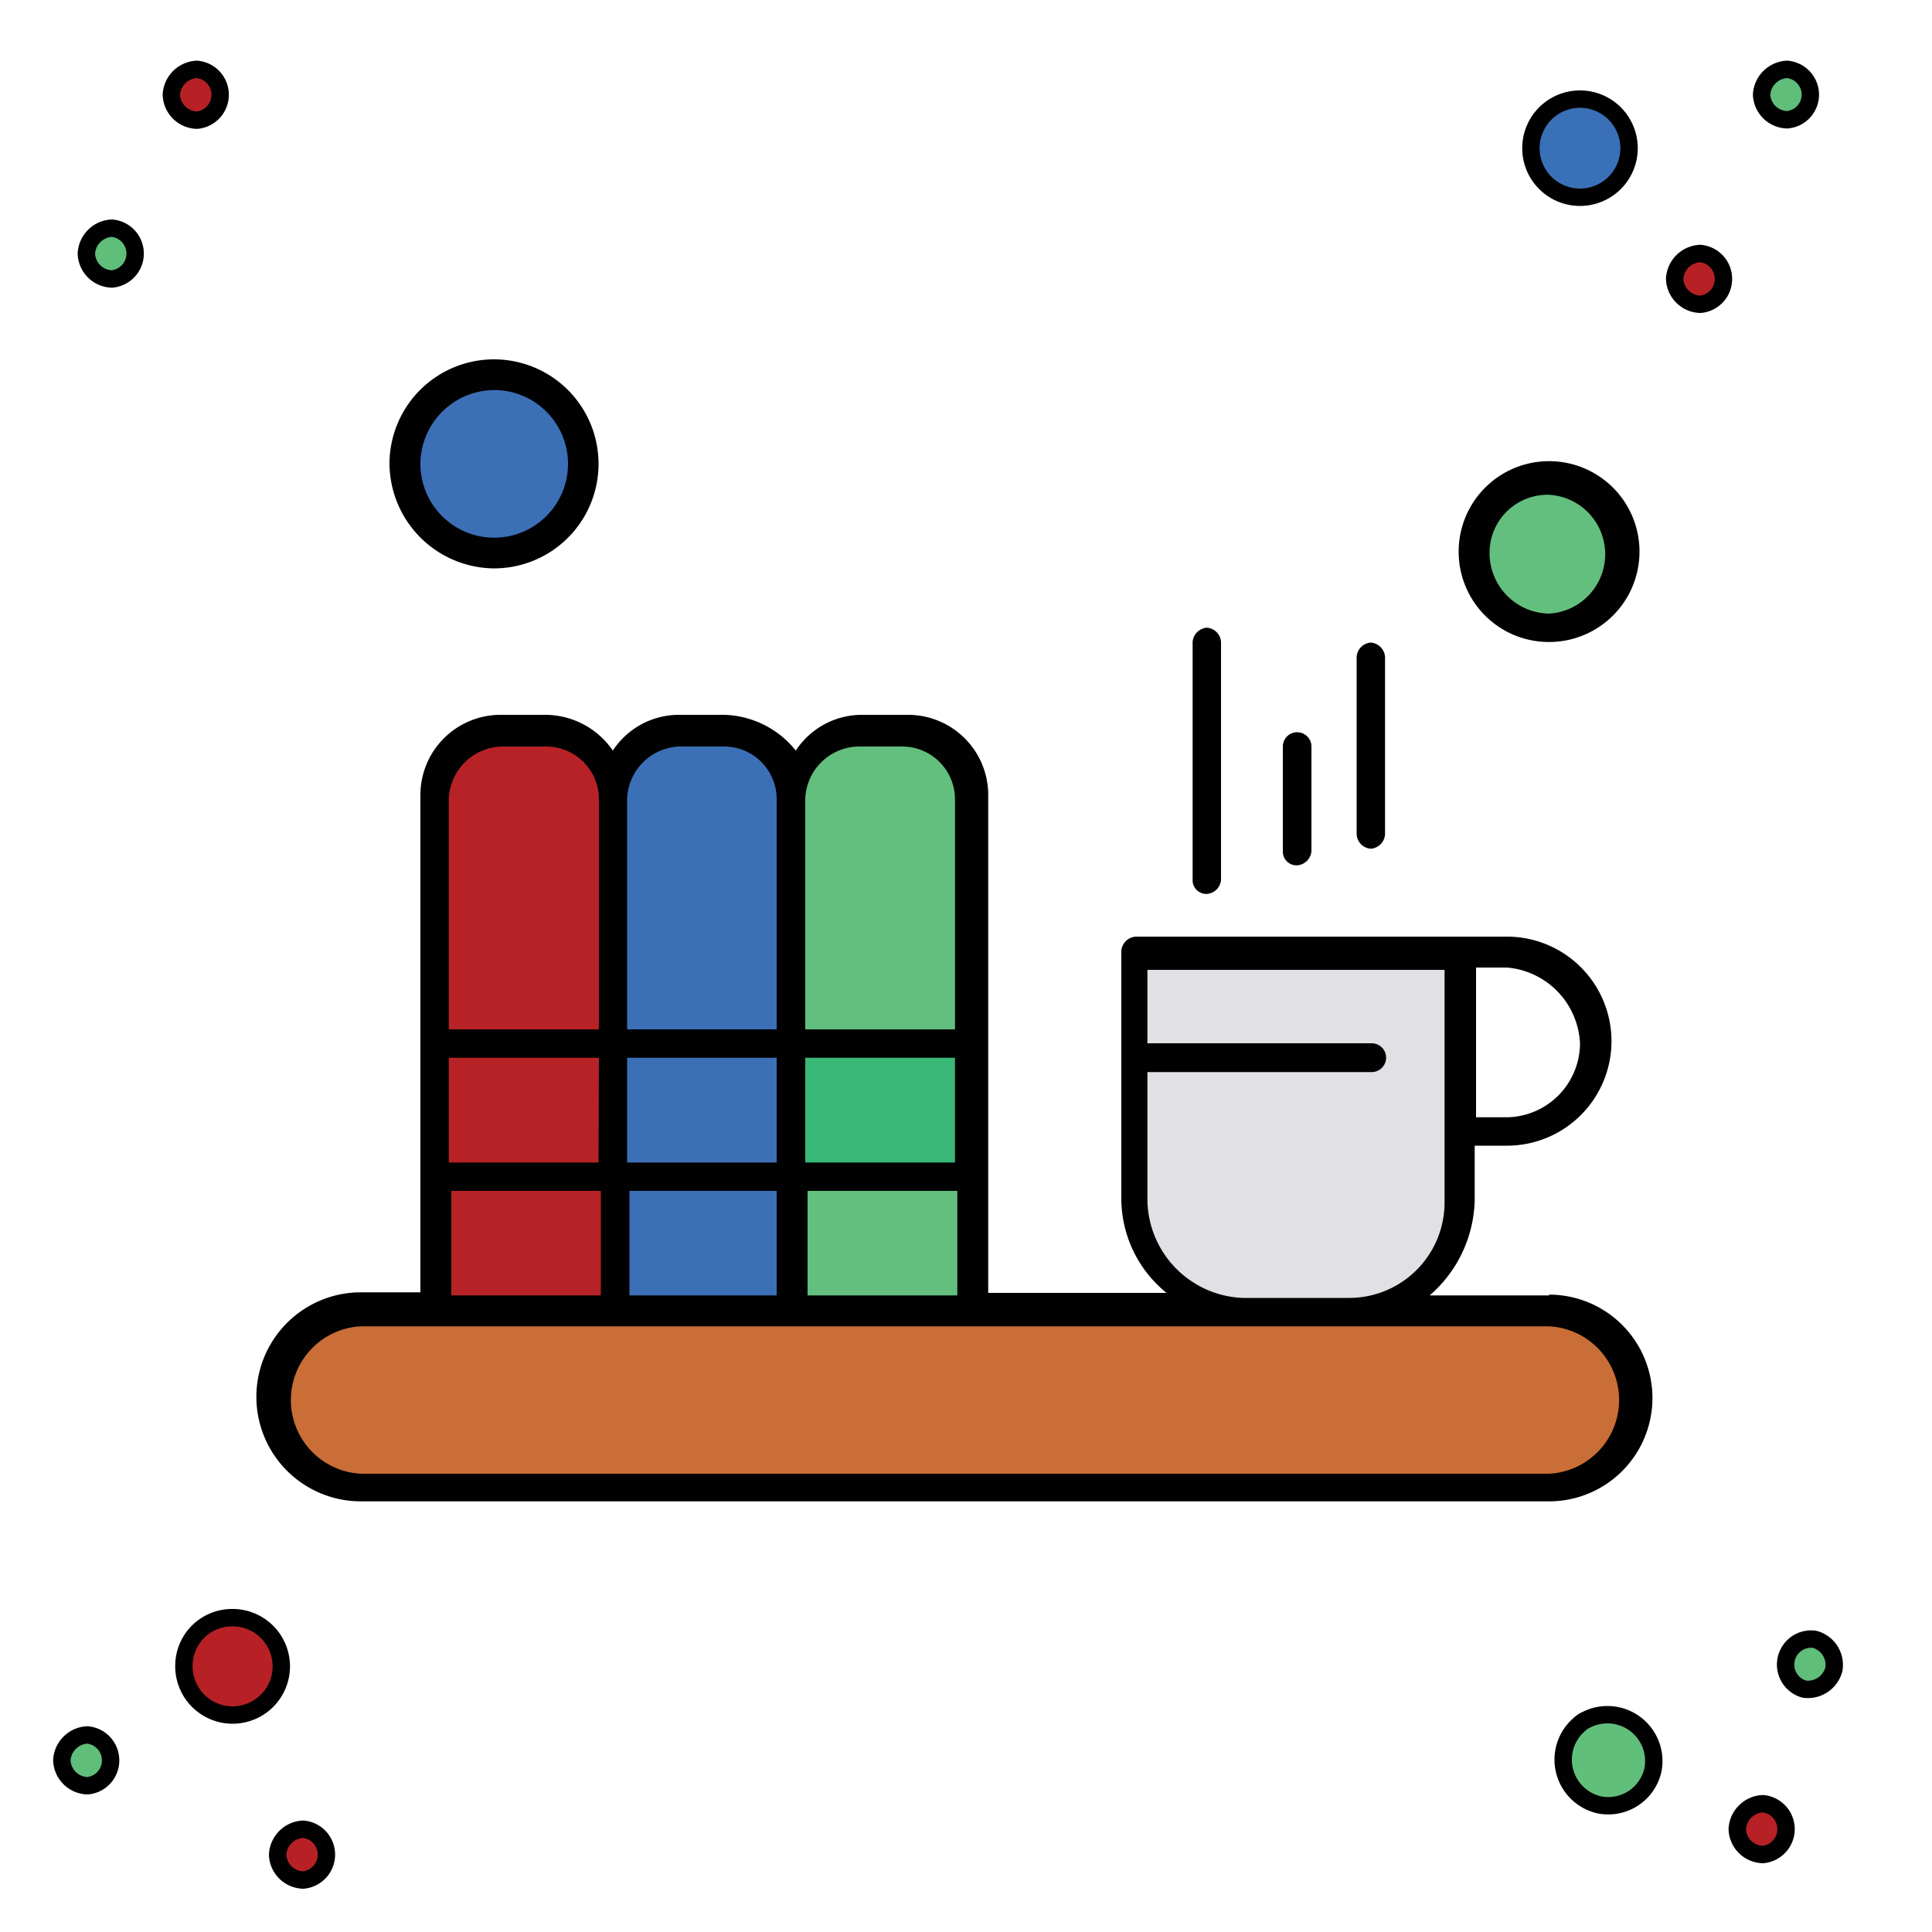
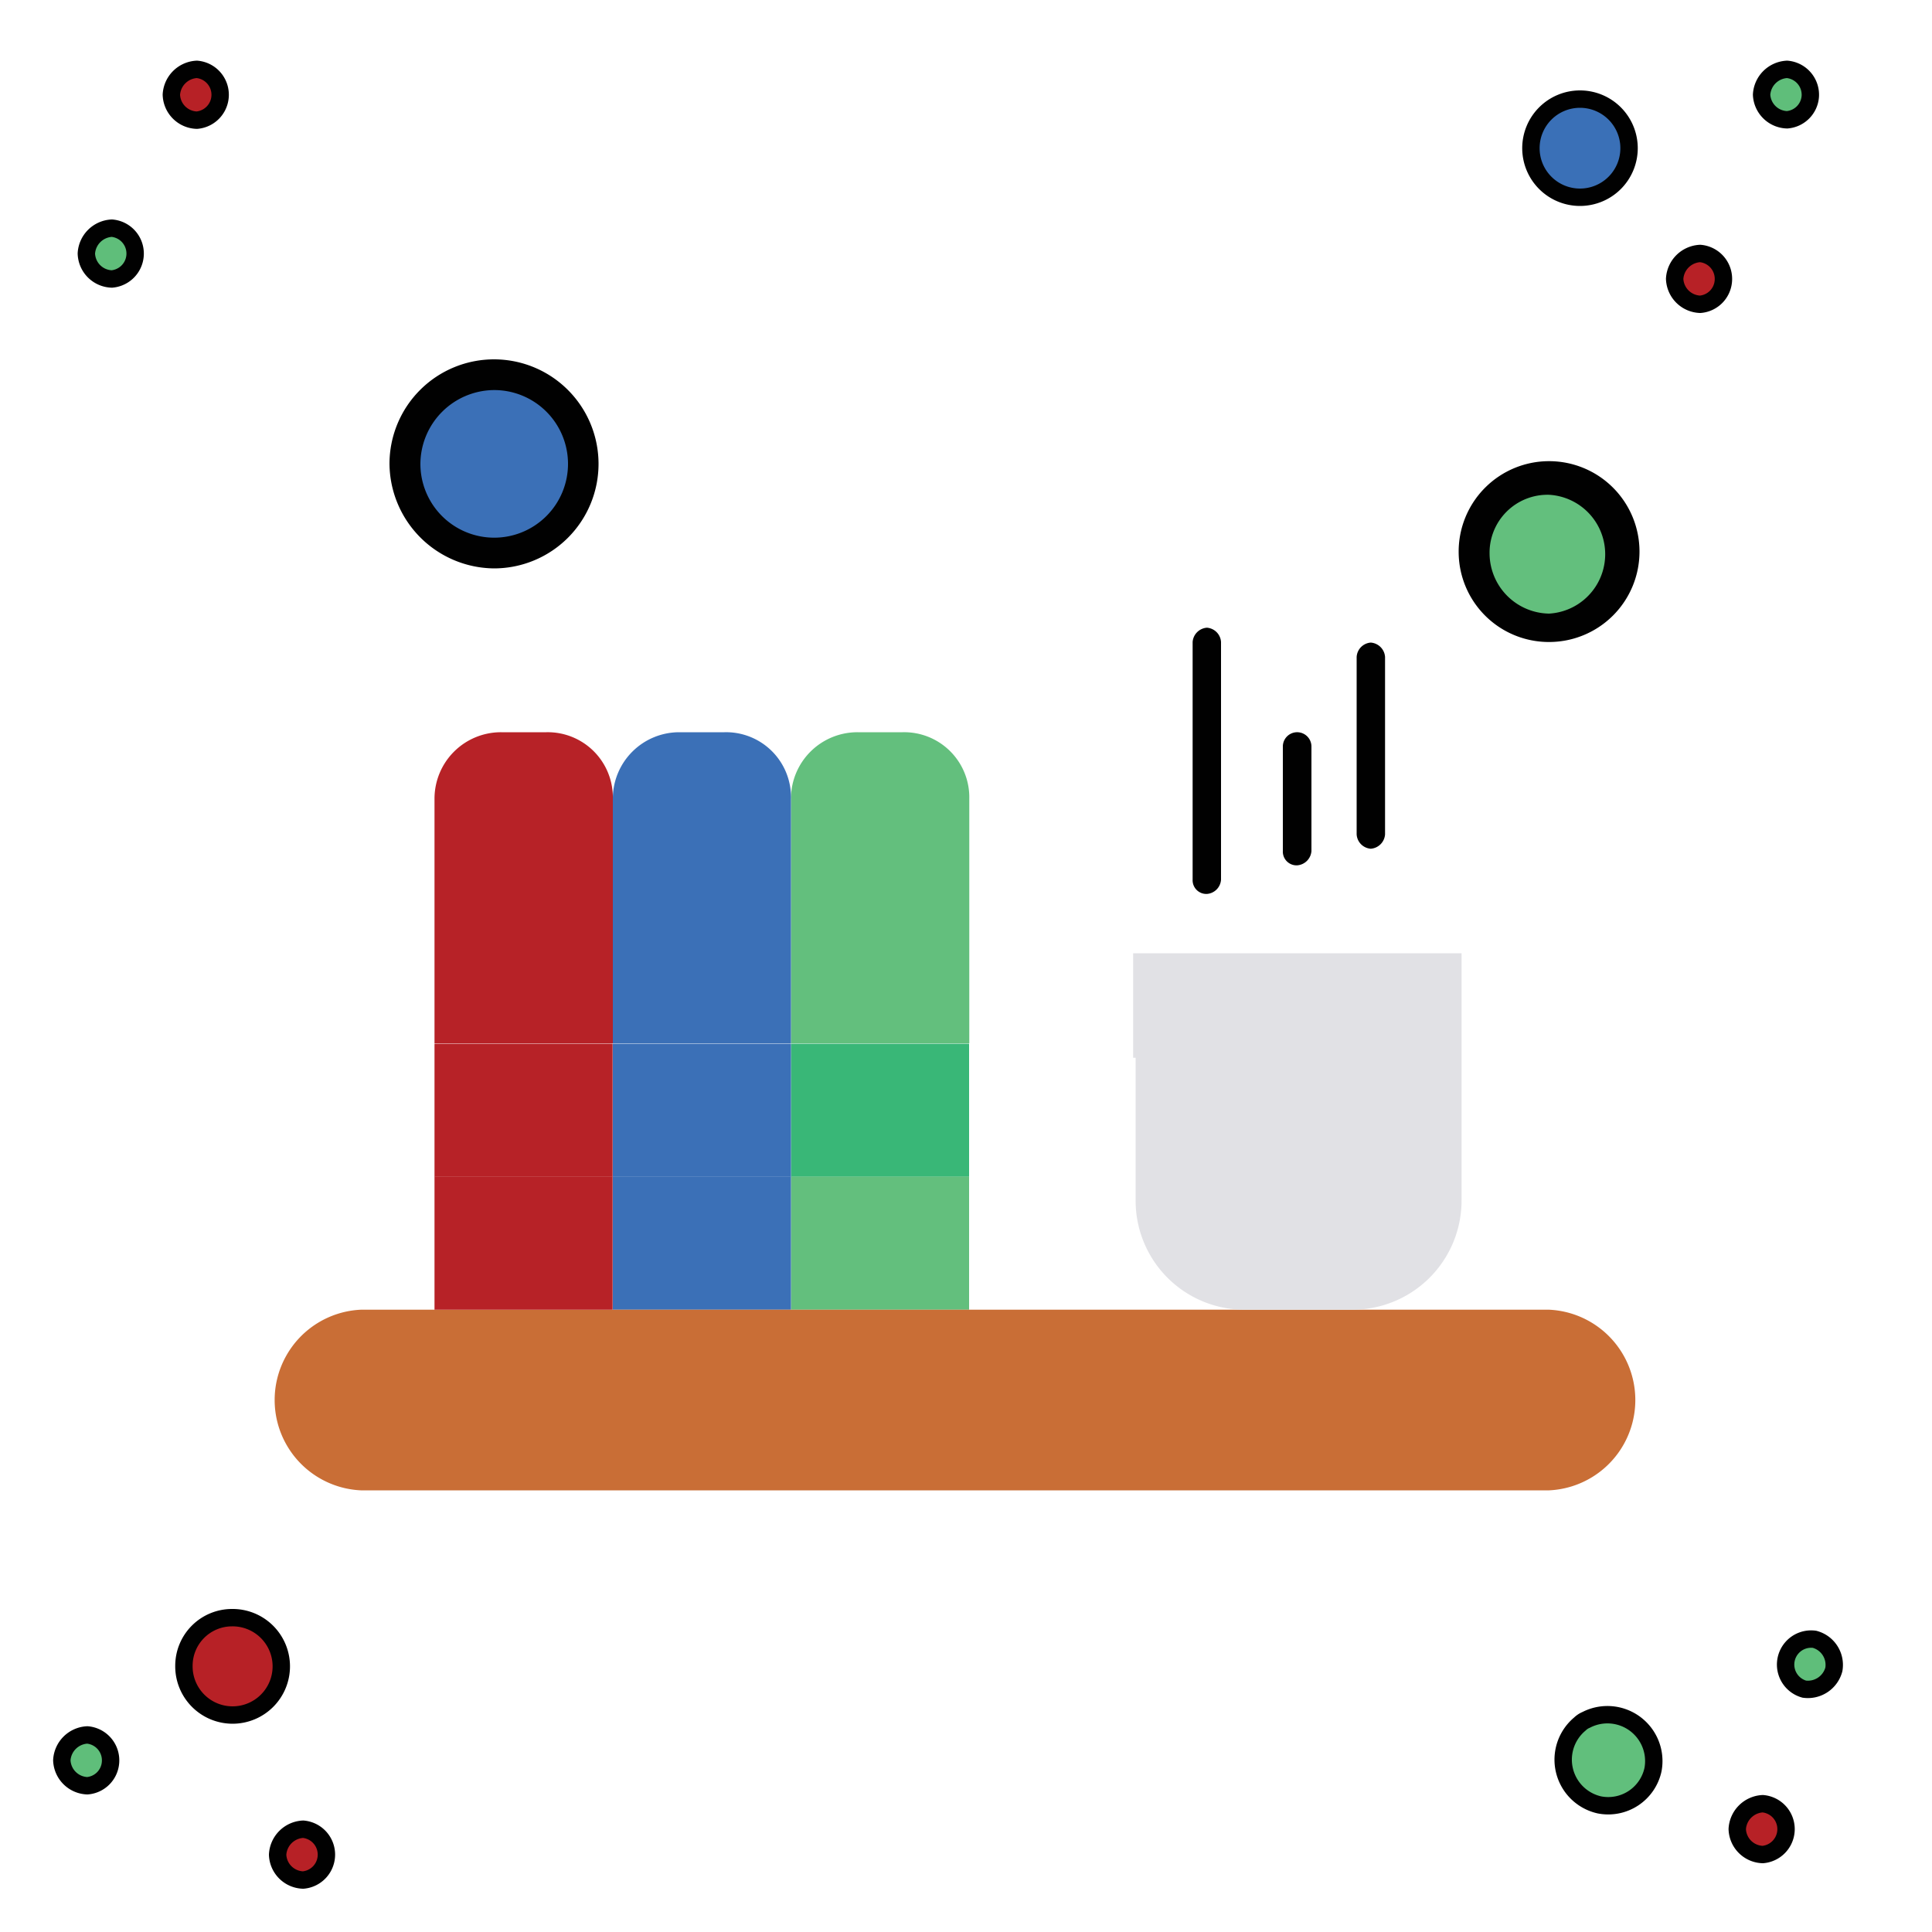
<svg xmlns="http://www.w3.org/2000/svg" id="Layer_1" data-name="Layer 1" viewBox="0 0 100 100">
  <path d="M10.19,3.59a1.32,1.32,0,0,1,0,2.63A1.36,1.36,0,0,1,8.87,4.9,1.39,1.39,0,0,1,10.19,3.59Z" style="fill:#b72126;stroke:#010101;stroke-miterlimit:10;stroke-width:0.9px" />
  <path d="M82.78,93.42a2.4,2.4,0,0,1-1-4.19,1,1,0,0,1,.32-.21,2.4,2.4,0,0,1,3.46,2.57h0A2.37,2.37,0,0,1,82.78,93.42Z" style="fill:#61bf7c;stroke:#010101;stroke-miterlimit:10;stroke-width:0.9px" />
  <path d="M93.39,87.43a1.32,1.32,0,0,1,.53-2.58,1.37,1.37,0,0,1,1,1.56A1.39,1.39,0,0,1,93.39,87.43Z" style="fill:#5fbe7a;stroke:#010101;stroke-miterlimit:10;stroke-width:0.9px" />
  <path d="M81.78,5.13a2.54,2.54,0,1,1-2.54,2.54h0A2.54,2.54,0,0,1,81.78,5.13Z" style="fill:#3a70b7;stroke:#010101;stroke-miterlimit:10;stroke-width:0.9px" />
  <path d="M5.79,11.81a1.32,1.32,0,0,1,0,2.63,1.36,1.36,0,0,1-1.32-1.32A1.39,1.39,0,0,1,5.79,11.81Z" style="fill:#5fbe7a;stroke:#010101;stroke-miterlimit:10;stroke-width:0.9px" />
  <path d="M4.52,89.8a1.32,1.32,0,0,1,1.2,1.43,1.31,1.31,0,0,1-1.2,1.2A1.37,1.37,0,0,1,3.2,91.11,1.39,1.39,0,0,1,4.52,89.8Z" style="fill:#5fbe7a;stroke:#010101;stroke-miterlimit:10;stroke-width:0.9px" />
  <path d="M15.69,94.68a1.32,1.32,0,0,1,0,2.63A1.36,1.36,0,0,1,14.37,96,1.39,1.39,0,0,1,15.69,94.68Z" style="fill:#b72126;stroke:#010101;stroke-miterlimit:10;stroke-width:0.9px" />
  <path d="M88,13.12a1.32,1.32,0,0,1,1.2,1.43,1.31,1.31,0,0,1-1.2,1.2,1.37,1.37,0,0,1-1.32-1.32A1.39,1.39,0,0,1,88,13.12Z" style="fill:#b72126;stroke:#010101;stroke-miterlimit:10;stroke-width:0.9px" />
  <path d="M12,83.73a2.52,2.52,0,1,1-2.48,2.49h0A2.49,2.49,0,0,1,12,83.73Z" style="fill:#b72126;stroke:#010101;stroke-miterlimit:10;stroke-width:0.9px" />
  <path d="M92.5,3.59A1.32,1.32,0,0,1,93.7,5a1.31,1.31,0,0,1-1.2,1.2A1.36,1.36,0,0,1,91.18,4.9,1.39,1.39,0,0,1,92.5,3.59Z" style="fill:#5fbe7a;stroke:#010101;stroke-miterlimit:10;stroke-width:0.9px" />
  <path d="M91.24,93.36a1.32,1.32,0,0,1,0,2.63,1.36,1.36,0,0,1-1.32-1.32A1.39,1.39,0,0,1,91.24,93.36Z" style="fill:#b72126;stroke:#010101;stroke-miterlimit:10;stroke-width:0.9px" />
  <g id="_174_Coffee_Document_File_Tea" data-name="174, Coffee, Document, File, Tea">
    <circle cx="80.18" cy="28.68" r="3.81" style="fill:#63bf7d" />
    <path d="M25.57,19.33A4.68,4.68,0,1,1,20.9,24,4.68,4.68,0,0,1,25.57,19.33Z" style="fill:#3b70b7" />
    <rect x="40.94" y="54.02" width="9.22" height="6.89" style="fill:#39b777" />
    <rect x="40.94" y="60.9" width="9.22" height="6.89" style="fill:#63bf7d" />
    <path d="M50.17,41.35V54H40.94V41.35a3.44,3.44,0,0,1,3.45-3.45h2.33A3.37,3.37,0,0,1,50.17,41.35Z" style="fill:#63bf7d" />
    <rect x="31.72" y="54.02" width="9.22" height="6.89" style="fill:#3b70b7" />
    <rect x="31.72" y="60.9" width="9.22" height="6.89" style="fill:#3b70b7" />
    <path d="M40.94,41.35V54H31.72V41.35a3.44,3.44,0,0,1,3.44-3.45H37.5A3.36,3.36,0,0,1,40.94,41.35Z" style="fill:#3b70b7" />
    <path d="M80.18,67.79a4.68,4.68,0,0,1,0,9.35H18.68a4.68,4.68,0,0,1,0-9.35Z" style="fill:#c96e36" />
    <path d="M58.65,54.75V49.34h17V62.13A5.65,5.65,0,0,1,70,67.79H64.43a5.64,5.64,0,0,1-5.65-5.66V54.75Z" style="fill:#e1e1e5" />
    <rect x="22.49" y="60.9" width="9.22" height="6.89" style="fill:#b72227" />
    <rect x="22.49" y="54.02" width="9.22" height="6.89" style="fill:#b72227" />
    <path d="M31.72,41.35V54H22.49V41.35a3.44,3.44,0,0,1,3.45-3.45h2.34A3.37,3.37,0,0,1,31.72,41.35Z" style="fill:#b72227" />
-     <path d="M80.18,67.05H74a6.72,6.72,0,0,0,2.33-4.92V59.3H78a5.41,5.41,0,1,0,0-10.82H58.78a.8.8,0,0,0-.74.74V62a6.29,6.29,0,0,0,2.34,4.92H51.15V41.23A4.15,4.15,0,0,0,47,37H44.63a4.09,4.09,0,0,0-3.44,1.85A4.91,4.91,0,0,0,37.5,37H35.16a4.09,4.09,0,0,0-3.44,1.85A4.25,4.25,0,0,0,28.28,37H25.94a4.15,4.15,0,0,0-4.18,4.19v25.7H18.68a5.41,5.41,0,0,0,0,10.82h61.5a5.35,5.35,0,1,0,0-10.7Zm1.6-13A3.84,3.84,0,0,1,78,57.83h-1.6V50.08H78A4.13,4.13,0,0,1,81.78,54ZM59.39,62.13V55.49H71A.74.74,0,1,0,71,54H59.39V50.2H74.77V62.26a4.94,4.94,0,0,1-4.93,4.92H64.31A5.14,5.14,0,0,1,59.39,62.13ZM32.58,67.05V61.64H40.2v5.41Zm-9.22,0V61.64H31.1v5.41Zm26.07-6.88H41.68V54.75h7.75Zm-9.23,0H32.46V54.75H40.2Zm-9.22,0H23.23V54.75H31ZM41.8,61.64h7.75v5.41H41.8Zm2.59-23h2.33a2.73,2.73,0,0,1,2.71,2.71V53.28H41.68V41.35A2.81,2.81,0,0,1,44.39,38.64Zm-9.23,0H37.5a2.72,2.72,0,0,1,2.7,2.71V53.28H32.46V41.35A2.81,2.81,0,0,1,35.16,38.64Zm-9.22,0h2.34A2.73,2.73,0,0,1,31,41.35V53.28H23.23V41.35A2.82,2.82,0,0,1,25.94,38.64ZM80.18,76.28H18.68a3.82,3.82,0,0,1,0-7.63h61.5a3.82,3.82,0,0,1,0,7.63Z" style="fill:#010101" />
    <path d="M62.47,46.27a.79.79,0,0,0,.73-.74V33.23a.79.79,0,0,0-.73-.74.8.8,0,0,0-.74.74v12.3A.71.71,0,0,0,62.47,46.27Z" style="fill:#010101" />
    <path d="M67.14,44.79a.8.8,0,0,0,.74-.74V38.64a.74.74,0,0,0-1.48,0v5.41A.71.71,0,0,0,67.14,44.79Z" style="fill:#010101" />
    <path d="M70.22,43.19a.79.79,0,0,0,.73.74.8.8,0,0,0,.74-.74V34a.8.8,0,0,0-.74-.74.79.79,0,0,0-.73.74Z" style="fill:#010101" />
    <path d="M25.57,29.42A5.41,5.41,0,1,0,20.16,24,5.46,5.46,0,0,0,25.57,29.42Zm0-9.23A3.82,3.82,0,1,1,21.76,24,3.84,3.84,0,0,1,25.57,20.19Z" style="fill:#010101" />
    <path d="M80.18,33.23a4.68,4.68,0,1,0-4.68-4.67A4.67,4.67,0,0,0,80.18,33.23Zm0-7.62a3.08,3.08,0,0,1,0,6.15,3.13,3.13,0,0,1-3.08-3.08A3,3,0,0,1,80.18,25.61Z" style="fill:#010101" />
  </g>
</svg>